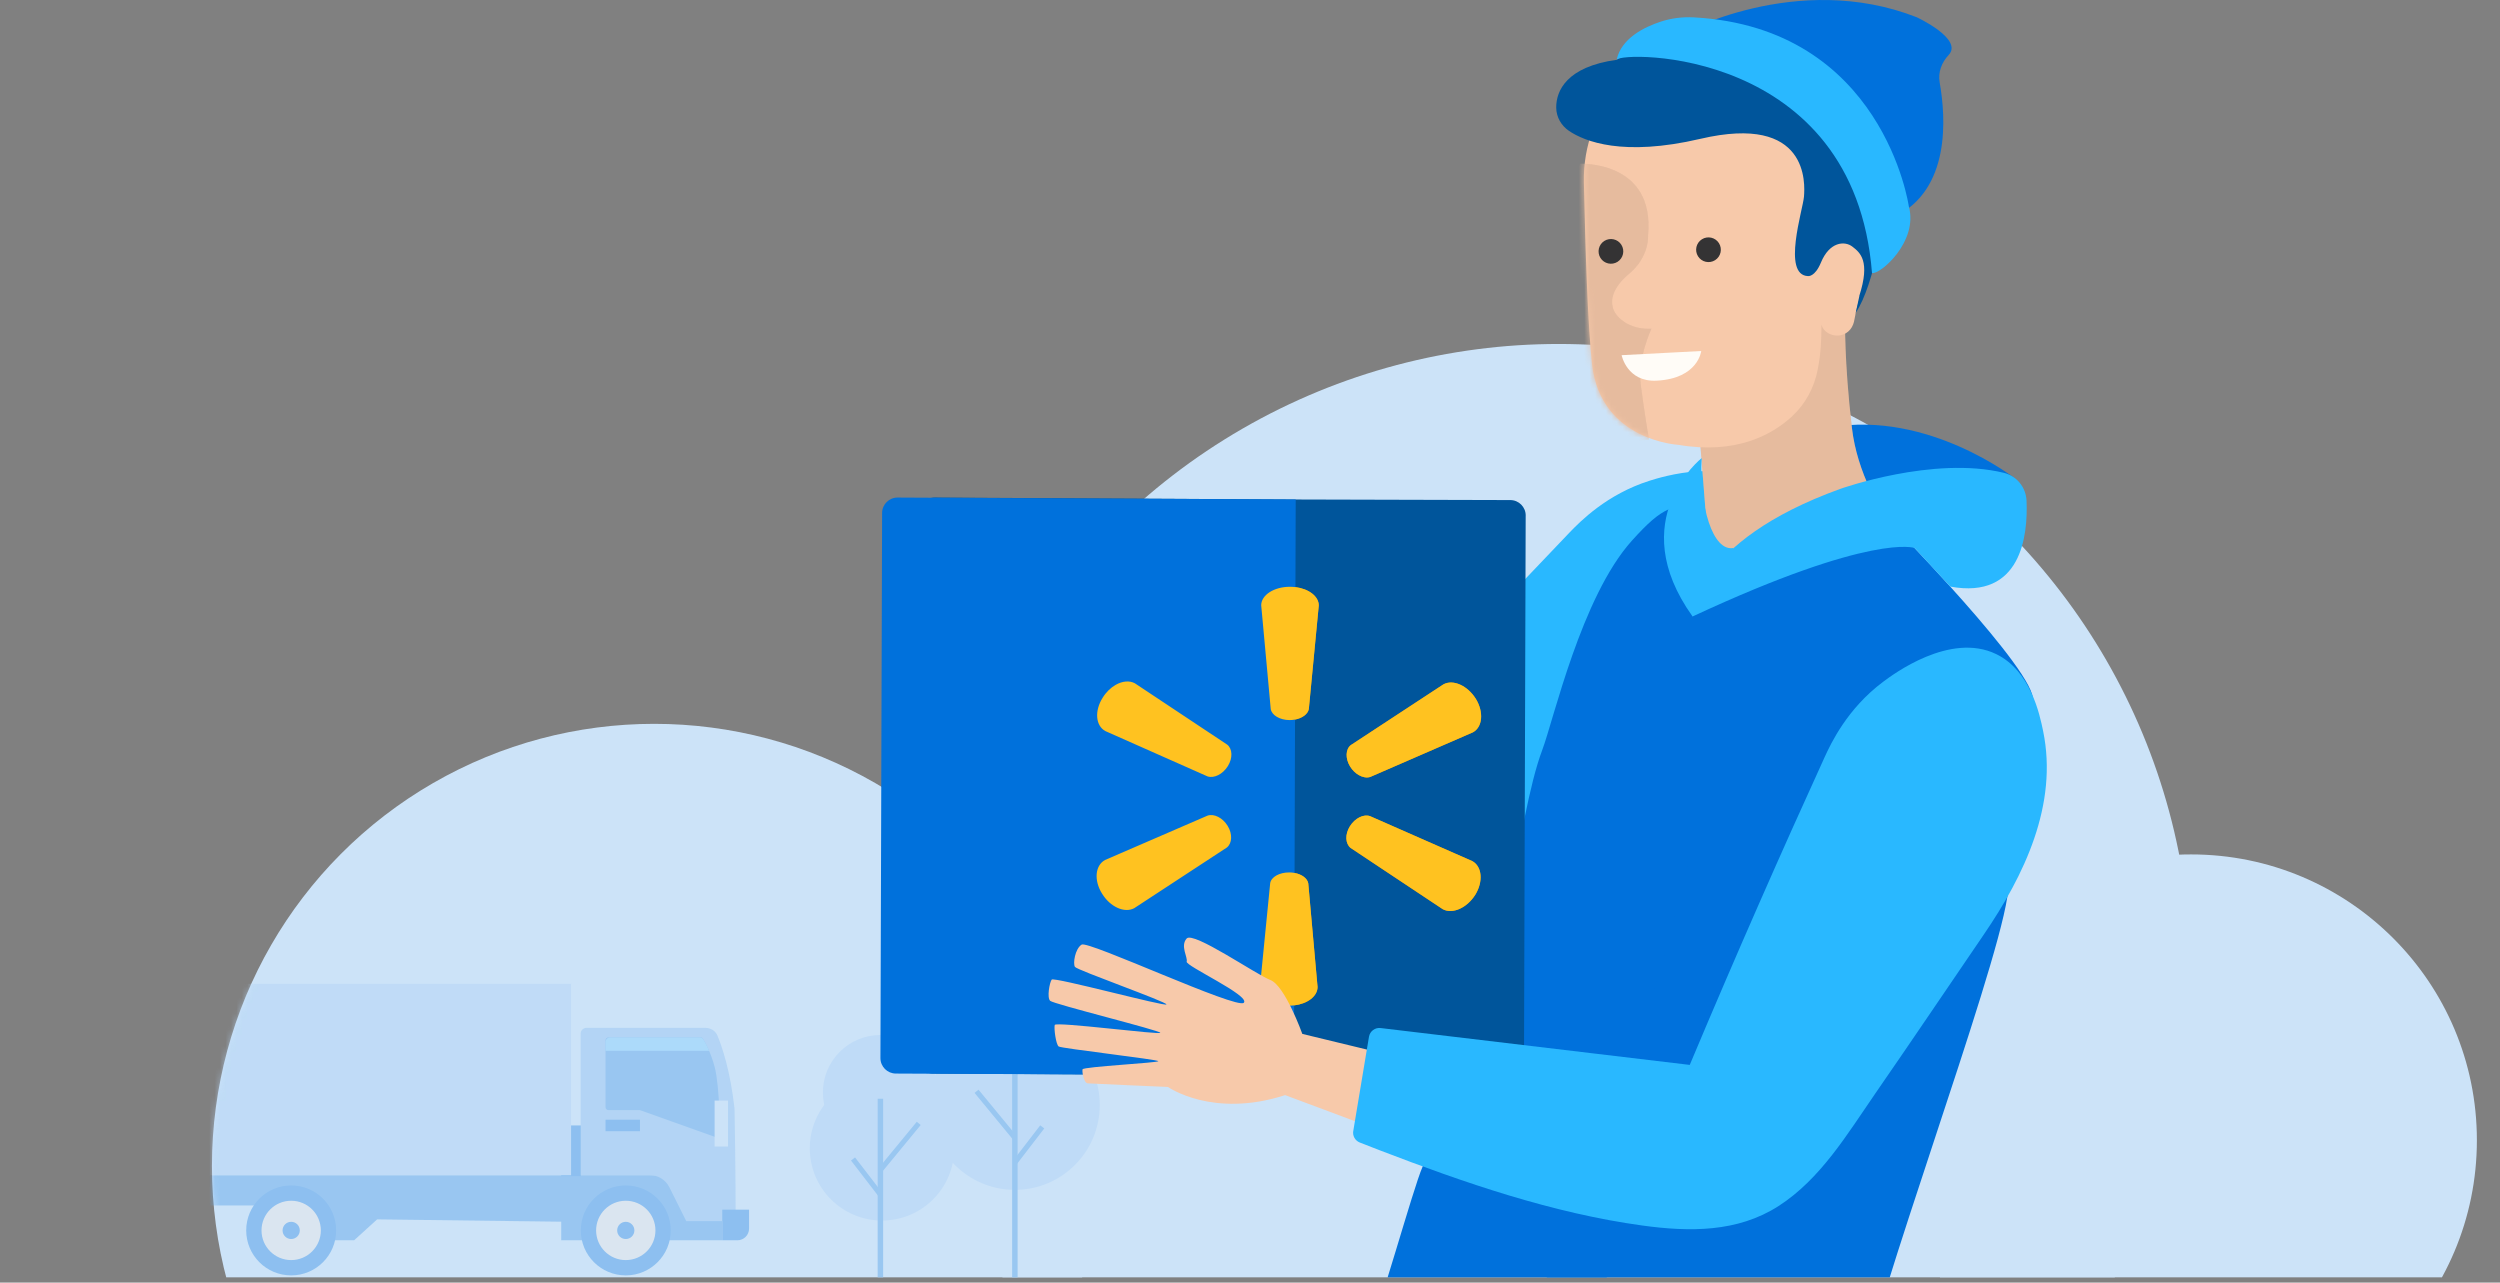
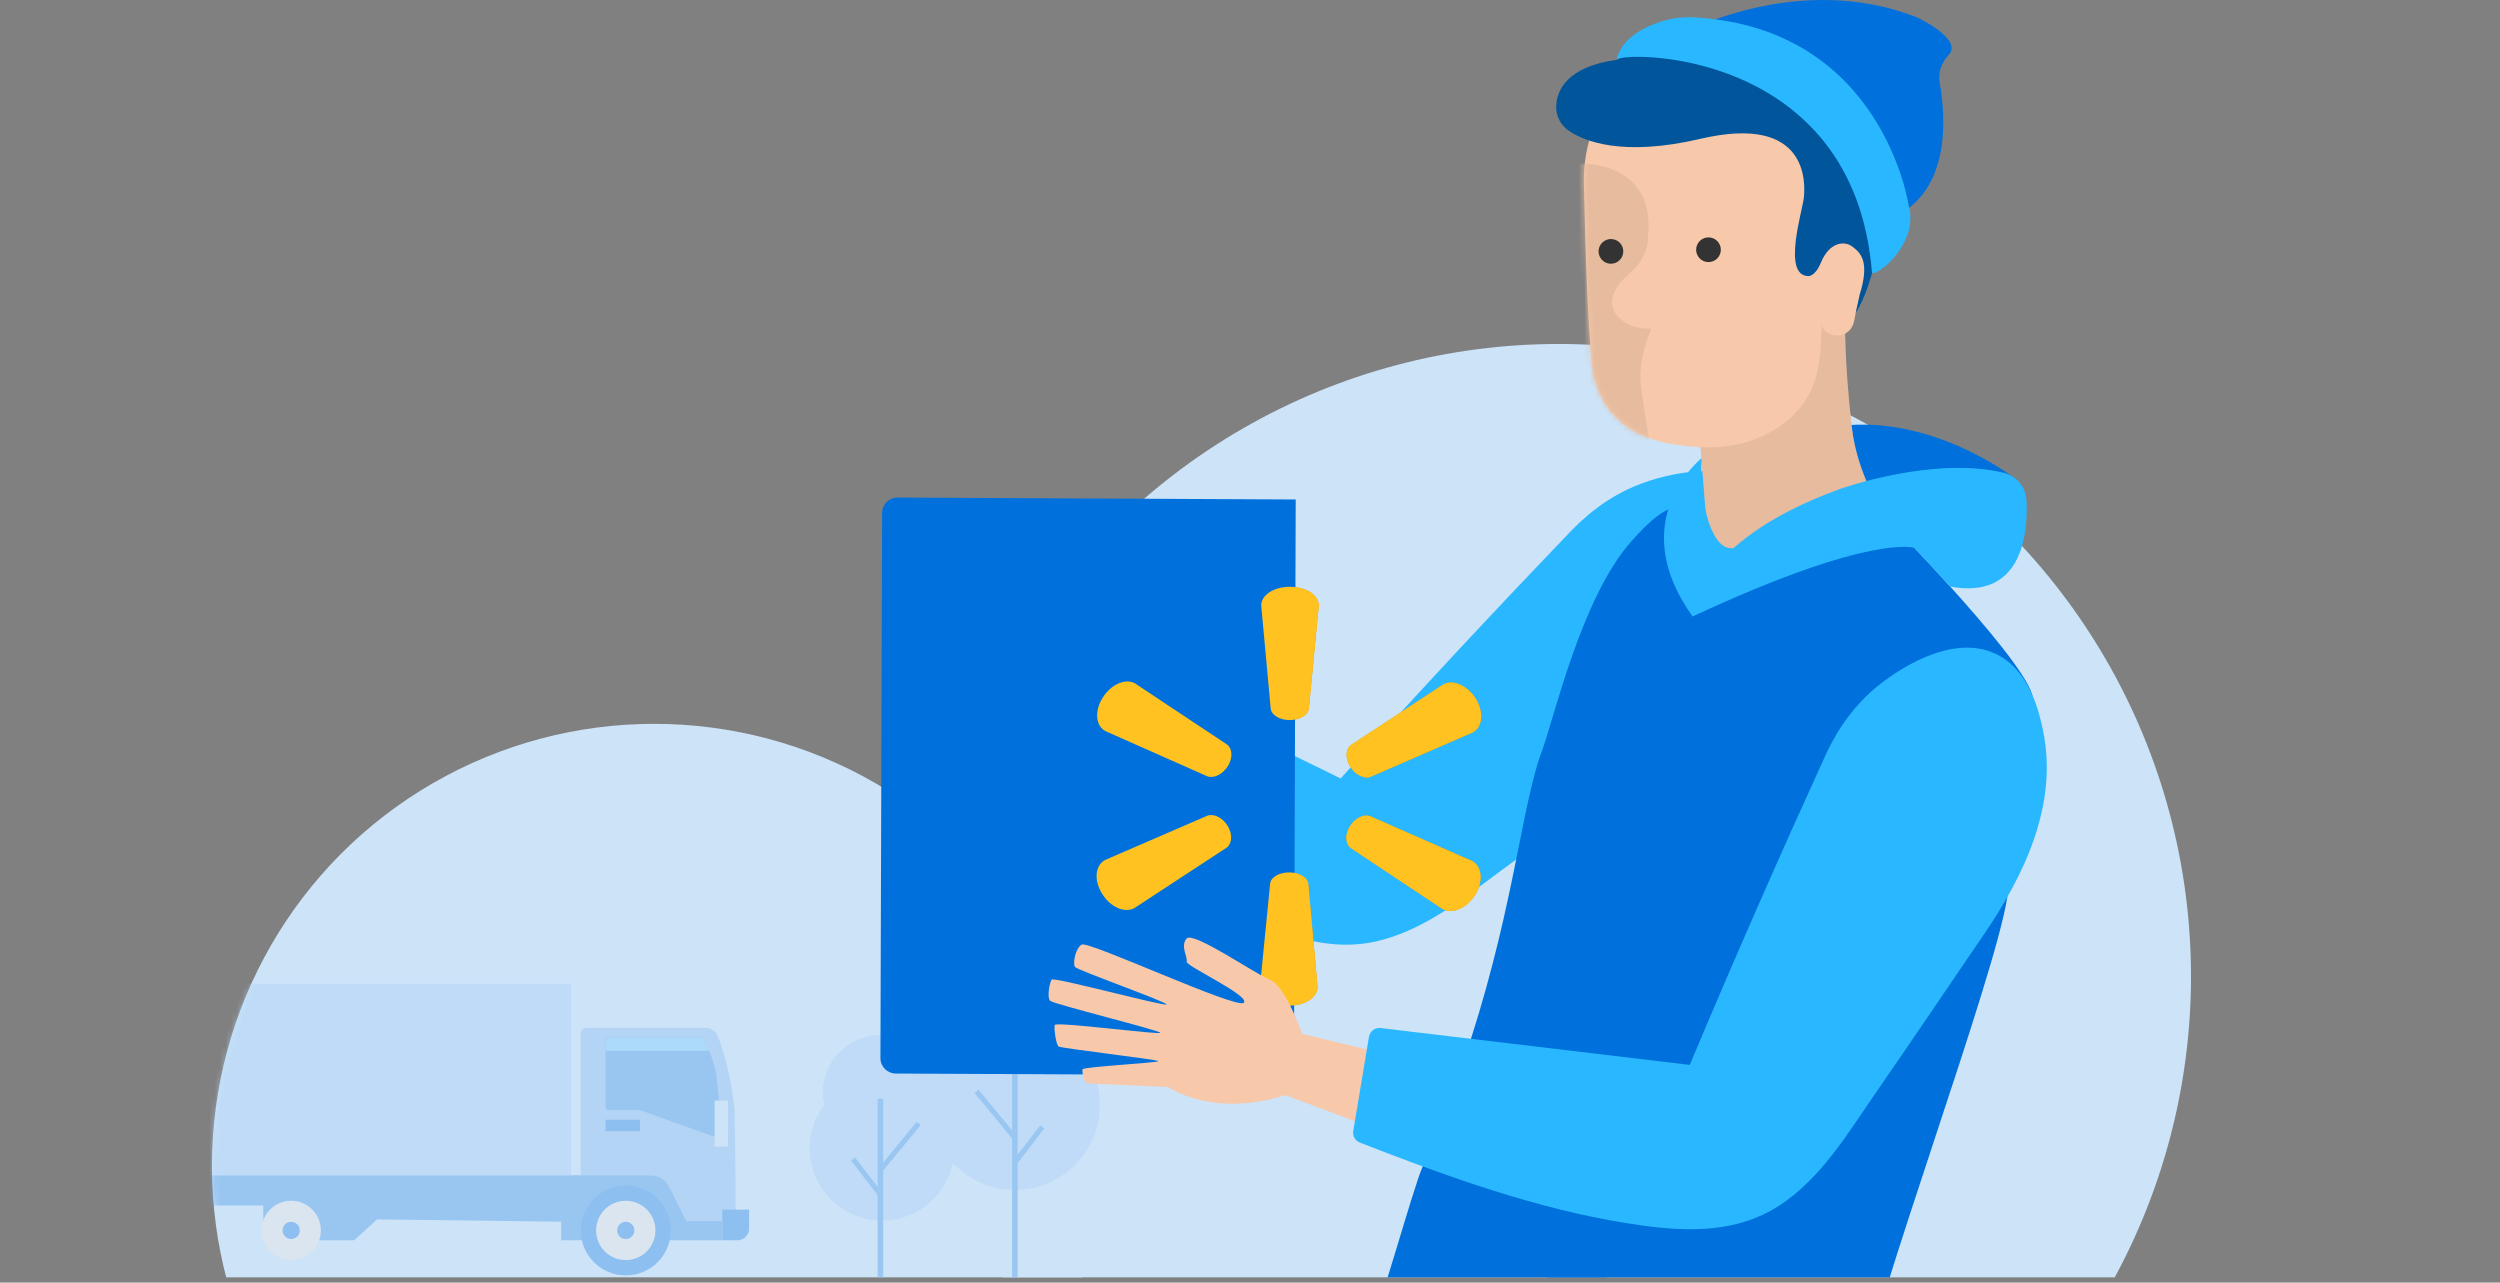
<svg xmlns="http://www.w3.org/2000/svg" width="460" height="236" viewBox="0 0 460 236" fill="none">
  <rect x="0" y="0" width="460" height="236" fill="#808080" stroke="none" />
  <g clip-path="url(#clip0_9_2264)">
    <circle cx="286.792" cy="179.644" r="116.353" fill="#CCE3F8" />
-     <circle cx="403.144" cy="209.815" r="52.602" fill="#CCE3F8" />
    <circle cx="120.368" cy="214.554" r="81.368" fill="#CCE3F8" />
    <g opacity="0.5">
      <mask id="mask0_9_2264" style="mask-type:alpha" maskUnits="userSpaceOnUse" x="39" y="133" width="163" height="163">
        <circle cx="120.368" cy="214.554" r="81.368" fill="#F2F8FD" />
      </mask>
      <g mask="url(#mask0_9_2264)">
        <path fill-rule="evenodd" clip-rule="evenodd" d="M35 216.24H132.897V228.214H112.576H103.262V224.793L69.393 224.366L65.159 228.214H48.436V221.8H35V216.24Z" fill="#66AAEA" />
        <path fill-rule="evenodd" clip-rule="evenodd" d="M106.838 190.202C106.838 189.606 107.321 189.124 107.916 189.124L125.009 189.124L129.774 189.124C130.747 189.124 131.637 189.651 132.01 190.549C132.875 192.631 134.37 197.024 135.151 203.944C135.362 214.742 135.362 224.693 135.362 224.693H126.277L123.168 218.462C122.484 217.091 121.083 216.224 119.55 216.224H106.838V190.202Z" fill="#99C6F1" />
        <path fill-rule="evenodd" clip-rule="evenodd" d="M111.416 191.423C111.416 191.126 111.658 190.884 111.955 190.884H128.91C129.086 190.884 129.25 190.969 129.343 191.119C129.724 191.733 130.746 193.535 131.498 196.309C132.44 199.784 132.545 209.549 132.545 209.549L117.755 204.267H111.955C111.658 204.267 111.416 204.025 111.416 203.728V191.423Z" fill="#66AAEA" />
        <path d="M130.478 193.349H111.416V191.734C111.416 191.264 111.797 190.884 112.266 190.884H128.749C129.026 190.884 129.285 191.019 129.427 191.257C129.665 191.654 130.057 192.361 130.478 193.349Z" fill="#8CD1FC" />
        <ellipse cx="115.143" cy="226.397" rx="8.275" ry="8.276" fill="#4D9CE7" />
        <ellipse cx="115.143" cy="226.396" rx="5.458" ry="5.459" fill="#E8E8E8" />
        <ellipse cx="115.143" cy="226.397" rx="1.585" ry="1.585" fill="#4D9CE7" />
-         <ellipse cx="53.577" cy="226.397" rx="8.275" ry="8.276" fill="#4D9CE7" />
        <ellipse cx="53.577" cy="226.396" rx="5.458" ry="5.459" fill="#E8E8E8" />
        <ellipse cx="53.577" cy="226.397" rx="1.585" ry="1.585" fill="#4D9CE7" />
        <rect x="111.416" y="206.028" width="6.339" height="2.113" fill="#4D9CE7" />
        <rect x="131.489" y="202.506" width="2.465" height="8.452" fill="#CCE3F8" />
        <path d="M132.897 222.58H137.828V226.058C137.828 227.249 136.862 228.214 135.671 228.214H132.897V222.58Z" fill="#4D9CE7" />
-         <rect x="103.258" y="207.08" width="3.609" height="9.342" fill="#4D9CE7" />
        <rect x="35" y="181.023" width="70.078" height="35.217" fill="#B3D4F5" />
      </g>
    </g>
    <circle cx="186.737" cy="203.315" r="15.62" fill="#BFDBF7" />
    <circle cx="186.737" cy="189.207" r="10.581" fill="#BFDBF7" />
    <rect x="186.233" y="196.261" width="1.008" height="44.34" fill="#99C7F1" />
    <path d="M186.737 209.361L179.682 200.796" stroke="#99C7F1" stroke-width="0.939" />
    <path d="M186.737 213.896L191.775 207.346" stroke="#99C7F1" stroke-width="0.939" />
    <circle cx="13.289" cy="13.289" r="13.289" transform="matrix(-1 0 0 1 175.579 197.999)" fill="#BFDBF7" />
    <circle cx="10.581" cy="10.581" r="10.581" transform="matrix(-1 0 0 1 172.575 190.438)" fill="#BFDBF7" />
    <rect width="1.008" height="38.434" transform="matrix(-1 0 0 1 162.498 202.167)" fill="#99C7F1" />
    <path d="M161.994 215.268L169.048 206.702" stroke="#99C7F1" stroke-width="0.939" />
    <path d="M161.994 219.802L156.956 213.251" stroke="#99C7F1" stroke-width="0.939" />
    <path d="M370.78 88.065C370.78 88.065 354.892 75.554 336.906 78.611L344.317 94.329H363.556L370.774 88.065H370.78Z" fill="#0071DC" />
    <path d="M183.477 135.636L193.564 117.241L246.677 143.239C261.63 126.671 275.726 111.603 288.744 98.037C290.758 95.939 295.672 90.934 303.534 88.45C305.693 87.769 318.198 83.82 324.854 90.5C329.834 95.499 328.749 103.626 328.339 106.689C326.506 120.418 316.286 130.638 305.632 138.488C296.148 145.476 286.712 152.525 277.192 159.458C269.902 164.77 262.516 170.987 253.544 173.139C244.766 175.243 236.463 172.223 228.709 168.255C213.817 160.64 200.347 149.986 187.631 139.206C186.238 138.024 184.852 136.83 183.477 135.63V135.636Z" fill="#29B8FF" />
    <path d="M339.499 58.521C339.499 58.521 339.294 66.408 340.765 78.834C342.659 94.824 357.358 108.258 357.358 108.258C357.358 108.258 332.216 122.903 322.804 121.661C313.398 120.419 315.261 112.346 315.261 112.346L310.914 57.068L339.499 58.521Z" fill="#DEB599" />
    <g opacity="0.3">
      <path d="M339.499 58.521C339.499 58.521 339.294 66.408 340.765 78.834C342.659 94.824 357.358 108.258 357.358 108.258C357.358 108.258 332.216 122.903 322.804 121.661C313.398 120.419 315.261 112.346 315.261 112.346L310.914 57.068L339.499 58.521Z" fill="#F7C9AA" />
    </g>
    <path d="M331.51 105.671C330.648 110.79 329.762 115.921 328.833 121.046C324.245 146.412 318.722 171.705 310.914 195.949C307.712 205.892 304.125 215.659 300.055 225.18C298.487 228.852 296.847 232.493 295.135 236.087C280.544 246 274.925 256.408 280.544 246C269.769 244.981 261.147 249.895 251.5 246C253.845 241.357 259.881 218.963 261.775 214.622C264.319 208.798 266.49 203.251 268.353 197.975C269.179 195.642 269.944 193.369 270.656 191.144C274.792 178.241 277.149 167.195 278.976 158.157C279.537 155.371 280.05 152.773 280.544 150.373C281.581 145.393 282.552 141.251 283.782 137.983C285.862 132.472 290.963 109.813 300.278 99.473C303.221 96.205 305.023 94.637 306.953 93.751C307.905 93.311 308.894 93.034 310.058 92.798C310.377 98.936 312.132 102.554 314.652 104.586C314.809 104.718 314.978 104.839 315.141 104.96C315.472 105.189 315.81 105.394 316.16 105.581C317.854 106.473 319.783 106.847 321.791 106.913C323.823 106.973 325.939 106.714 327.977 106.364C327.977 106.358 327.989 106.358 327.995 106.358C328.128 106.334 328.261 106.316 328.393 106.292C329.466 106.099 330.51 105.882 331.51 105.671Z" fill="#0071DC" />
    <path d="M369.345 165.072C366.933 180.417 344.912 239.021 342 256C323.9 268.963 314.839 248.643 290.878 248.643C285 268.544 290.878 256 295.135 236.086C286.163 268 279.96 248.932 277 248.643C278.616 244.669 289.347 227.567 290.878 223.449C294.345 214.127 297.607 204.48 300.64 194.725C307.664 172.157 313.477 148.98 317.854 127.702C318.342 125.332 318.813 122.987 319.259 120.672C320.037 116.692 320.76 112.797 321.423 108.999C321.55 108.299 321.67 107.606 321.791 106.913C321.9 106.255 322.014 105.598 322.123 104.947C323.986 104.561 326.253 104 328.683 103.361C336.515 101.287 345.981 98.369 348.411 97.609C348.797 97.489 349.008 97.422 349.008 97.422C349.008 97.422 350.286 98.737 352.27 100.835C352.39 100.962 352.517 101.088 352.637 101.221L352.668 101.251C354.308 102.987 356.364 105.194 358.546 107.612L358.842 107.938C365.305 115.088 372.77 123.934 373.903 127.762C373.921 127.798 373.927 127.835 373.939 127.871C374.524 130.011 372.456 145.229 369.345 165.072Z" fill="#0071DC" />
-     <path d="M280.725 94.865L280.417 195.158C280.417 196.726 279.133 197.998 277.566 197.992L238.085 197.883L171.671 197.534C170.104 197.534 168.838 196.262 168.832 194.7L169.139 94.383C169.139 92.821 170.411 91.555 171.973 91.549L238.417 91.905L277.897 92.013C279.465 92.013 280.737 93.298 280.731 94.865H280.725Z" fill="#00559B" />
    <path fill-rule="evenodd" clip-rule="evenodd" d="M241.95 176.256L240.72 162.527C240.551 161.605 239.526 160.869 238.199 160.622C237.886 160.556 237.56 160.526 237.223 160.526C235.402 160.52 233.888 161.37 233.713 162.509L232.658 173.175L231.832 181.574C231.832 181.876 231.887 182.171 231.995 182.449C232.447 183.6 233.762 184.517 235.48 184.878C235.993 184.987 236.535 185.047 237.102 185.047C237.458 185.047 237.801 185.029 238.133 184.987C240.611 184.692 242.426 183.299 242.432 181.611L241.95 176.256ZM270.933 158.458L252.097 150.173C250.909 149.751 249.318 150.535 248.383 152.03C247.448 153.52 247.533 155.226 248.504 156.016L265.47 167.291C267.237 168.249 269.89 167.098 271.445 164.65C272.953 162.202 272.7 159.465 270.933 158.458ZM225.887 151.958C224.965 150.457 223.373 149.667 222.179 150.077L206.123 157.029L203.325 158.241C201.511 159.229 201.239 161.973 202.777 164.427C204.272 166.887 206.919 168.056 208.692 167.11L214.805 163.106L225.743 155.943C226.719 155.16 226.81 153.453 225.887 151.958ZM271.56 128.594C270.022 126.134 267.376 124.964 265.609 125.911L264.807 126.436L248.564 137.089C247.587 137.831 247.497 139.537 248.419 141.039C248.841 141.72 249.396 142.257 249.987 142.6C250.704 143.022 251.47 143.167 252.121 142.962L271.011 134.75C272.784 133.797 273.055 131.054 271.56 128.594ZM225.803 137.011L220.268 133.333L208.824 125.73C207.811 125.175 206.509 125.32 205.297 126.007C204.393 126.514 203.542 127.328 202.897 128.371C201.342 130.819 201.595 133.568 203.404 134.527L222.203 142.866C223.397 143.245 224.989 142.462 225.924 140.966C226.858 139.471 226.774 137.765 225.803 137.011ZM238.356 108.028C238.031 107.992 237.693 107.968 237.349 107.968C234.407 107.962 232.067 109.499 232.061 111.368L233.816 130.451C233.985 131.591 235.492 132.489 237.271 132.495C237.621 132.495 237.964 132.465 238.284 132.399C239.628 132.145 240.647 131.386 240.822 130.475L242.655 111.404C242.661 109.752 240.84 108.341 238.356 108.028Z" fill="#E09501" />
    <path d="M238.41 91.899L238.085 197.884L164.84 197.534C163.272 197.534 162.006 196.262 162 194.7L162.307 94.383C162.307 92.822 163.58 91.555 165.141 91.549L238.41 91.905V91.899Z" fill="#0071DC" />
    <path fill-rule="evenodd" clip-rule="evenodd" d="M241.95 176.256L240.72 162.527C240.551 161.605 239.526 160.869 238.199 160.622C237.886 160.556 237.56 160.526 237.223 160.526C235.402 160.52 233.888 161.37 233.713 162.509L232.658 173.175L231.832 181.574C231.832 181.876 231.887 182.171 231.995 182.449C232.447 183.6 233.762 184.517 235.48 184.878C235.993 184.987 236.535 185.047 237.102 185.047C237.458 185.047 237.801 185.029 238.133 184.987C240.611 184.692 242.426 183.299 242.432 181.611L241.95 176.256ZM270.933 158.458L252.097 150.173C250.909 149.751 249.318 150.535 248.383 152.03C247.448 153.52 247.533 155.226 248.504 156.016L265.47 167.291C267.237 168.249 269.89 167.098 271.445 164.65C272.953 162.202 272.7 159.465 270.933 158.458ZM225.887 151.958C224.965 150.457 223.373 149.667 222.179 150.077L206.123 157.029L203.325 158.241C201.511 159.229 201.239 161.973 202.777 164.427C204.272 166.887 206.919 168.056 208.692 167.11L214.805 163.106L225.743 155.943C226.719 155.16 226.81 153.453 225.887 151.958ZM271.56 128.594C270.022 126.134 267.376 124.964 265.609 125.911L264.807 126.436L248.564 137.089C247.587 137.831 247.497 139.537 248.419 141.039C248.841 141.72 249.396 142.257 249.987 142.6C250.704 143.022 251.47 143.167 252.121 142.962L271.011 134.75C272.784 133.797 273.055 131.054 271.56 128.594ZM225.803 137.011L220.268 133.333L208.824 125.73C207.811 125.175 206.509 125.32 205.297 126.007C204.393 126.514 203.542 127.328 202.897 128.371C201.342 130.819 201.595 133.568 203.404 134.527L222.203 142.866C223.397 143.245 224.989 142.462 225.924 140.966C226.858 139.471 226.774 137.765 225.803 137.011ZM238.356 108.028C238.031 107.992 237.693 107.968 237.349 107.968C234.407 107.962 232.067 109.499 232.061 111.368L233.816 130.451C233.985 131.591 235.492 132.489 237.271 132.495C237.621 132.495 237.964 132.465 238.284 132.399C239.628 132.145 240.647 131.386 240.822 130.475L242.655 111.404C242.661 109.752 240.84 108.341 238.356 108.028Z" fill="#FFC220" />
    <path d="M255.775 194.151L239.628 190.238C239.628 190.238 236.451 181.369 233.756 180.326C231.067 179.283 219.569 171.306 218.345 172.687C217.121 174.067 218.592 176.154 218.345 176.937C218.097 177.721 230.09 183.196 228.866 184.504C227.642 185.807 200.244 173.024 199.02 173.808C197.797 174.592 197.393 177.311 197.79 177.908C198.182 178.511 214.679 184.329 214.625 184.812C214.57 185.294 193.908 179.711 193.51 180.248C193.118 180.79 192.611 183.552 193.226 184.149C193.847 184.751 213.497 189.611 213.497 190.033C213.497 190.455 194.245 187.935 194.07 188.592C193.902 189.255 194.293 192.192 194.8 192.554C195.306 192.915 213.141 194.953 213.141 195.255C213.141 195.556 199.304 196.274 199.189 196.756C199.075 197.238 199.412 199.276 200.148 199.337C200.878 199.397 214.902 200 214.902 200C214.902 200 223.12 205.824 236.463 201.501L253.014 207.687L255.998 193.94L255.769 194.157L255.775 194.151Z" fill="#F7C9AA" />
    <path d="M249.004 208.092L251.892 190.763C252.061 189.744 253.007 189.033 254.032 189.16L310.914 195.943C319.56 175.37 327.892 156.492 335.7 139.387C336.906 136.74 339.897 130.391 346.493 125.453C348.308 124.096 358.805 116.24 367.294 120.352C373.643 123.427 375.302 131.458 375.929 134.485C378.732 148.045 372.462 161.069 364.991 172C358.347 181.725 351.769 191.499 345.07 201.182C339.945 208.598 335.025 216.913 327.265 221.905C319.674 226.789 310.835 226.681 302.213 225.499C285.644 223.226 269.407 217.618 253.845 211.643C252.628 211.173 251.41 210.703 250.192 210.22C249.342 209.883 248.847 208.996 248.998 208.098L249.004 208.092Z" fill="#29B8FF" />
    <path d="M308.803 81.848C308.803 81.848 294.562 81.107 292.952 67.106C292.174 60.347 291.71 46.293 291.433 33.571C291.137 19.89 301.399 8.284 315.008 6.891L316.358 6.752C331.028 6.113 339.77 18.214 340.006 32.896L340.627 43.477C341.248 42.989 342.025 42.687 342.882 42.681C345.522 42.663 343.937 40.776 344.305 46.197C344.359 46.962 341.447 57.514 341.447 57.514C341.447 57.514 341.344 58.328 341.133 59.202C340.97 59.883 340.627 60.528 340.09 60.987C338.221 62.596 335.484 61.409 335.152 59.702C335.122 62.747 335.08 64.743 334.453 68.023C333.819 71.321 332.179 74.366 329.707 76.639C325.987 80.058 319.385 83.657 308.797 81.848" fill="#F7C9AA" />
    <mask id="mask1_9_2264" style="mask-type:luminance" maskUnits="userSpaceOnUse" x="291" y="6" width="54" height="77">
      <path d="M308.803 81.848C308.803 81.848 294.562 81.107 292.952 67.106C292.174 60.347 291.71 46.293 291.433 33.571C291.137 19.89 301.399 8.284 315.008 6.891L316.358 6.752C331.028 6.113 339.77 18.214 340.006 32.896L340.627 43.477C341.248 42.989 342.025 42.687 342.882 42.681C345.522 42.663 343.937 40.776 344.305 46.197C344.359 46.962 341.447 57.514 341.447 57.514C341.447 57.514 341.344 58.328 341.133 59.202C340.97 59.883 340.627 60.528 340.09 60.987C338.221 62.596 335.484 61.409 335.152 59.702C335.122 62.747 335.08 64.743 334.452 68.023C333.819 71.321 332.179 74.366 329.707 76.639C325.987 80.058 319.385 83.657 308.797 81.848" fill="white" />
    </mask>
    <g mask="url(#mask1_9_2264)">
-       <path d="M290.734 30.128C290.734 30.128 304.577 29.495 303.245 43.381C303.245 43.381 303.534 47.221 299.754 50.381C295.973 53.54 296.293 56.217 297.264 57.688C298.24 59.166 300.562 60.655 303.872 60.48C303.872 60.48 301.285 65.913 301.894 70.724C302.503 75.535 303.414 80.878 303.414 80.878L292.892 82.15L287.194 38.479L290.734 30.128Z" fill="#DEB599" />
+       <path d="M290.734 30.128C290.734 30.128 304.577 29.495 303.245 43.381C303.245 43.381 303.534 47.221 299.754 50.381C295.973 53.54 296.293 56.217 297.264 57.688C298.24 59.166 300.562 60.655 303.872 60.48C303.872 60.48 301.285 65.913 301.894 70.724C302.503 75.535 303.414 80.878 303.414 80.878L292.892 82.15L287.194 38.479L290.734 30.128" fill="#DEB599" />
      <path opacity="0.3" d="M290.734 30.128C290.734 30.128 304.577 29.495 303.245 43.381C303.245 43.381 303.534 47.221 299.754 50.381C295.973 53.54 296.293 56.217 297.264 57.688C298.24 59.166 300.562 60.655 303.872 60.48C303.872 60.48 301.285 65.913 301.894 70.724C302.503 75.535 303.414 80.878 303.414 80.878L292.892 82.15L287.194 38.479L290.734 30.128Z" fill="#F7C9AA" />
-       <path d="M298.385 65.352L313.024 64.586C313.024 64.586 312.488 69.639 304.848 70.043C299.362 70.332 298.379 65.358 298.379 65.358L298.385 65.352Z" fill="#FFFCF7" />
    </g>
    <path d="M315.573 47.875C316.635 47.206 316.954 45.802 316.285 44.74C315.615 43.678 314.212 43.359 313.15 44.028C312.087 44.697 311.769 46.101 312.438 47.163C313.107 48.225 314.511 48.544 315.573 47.875Z" fill="#343334" />
    <path d="M297.622 48.177C298.684 47.508 299.003 46.104 298.334 45.042C297.665 43.98 296.261 43.661 295.199 44.33C294.137 44.999 293.818 46.403 294.487 47.465C295.156 48.527 296.56 48.846 297.622 48.177Z" fill="#343334" />
    <path d="M342.104 54.463C344.178 48.011 342.273 46.492 340.844 45.383C339.409 44.273 336.629 44.484 335.05 48.313C333.94 51.002 332.68 50.803 332.68 50.803C327.844 50.628 331.745 38.539 331.932 36.188C332.119 33.842 332.909 20.861 312.867 25.546C298.614 28.88 291.578 26.022 288.708 24.093C287.273 23.128 286.362 21.542 286.344 19.818C286.314 16.743 288.225 12.281 297.462 11.003C321.049 -2.593 348.598 26.131 346.837 38.841C346.837 38.841 344.974 52.383 341.465 57.514L342.122 54.469L342.104 54.463Z" fill="#00559B" />
    <path d="M311.439 113.437C311.439 113.437 311.439 99.762 338.631 89.946C338.631 89.946 355.749 83.833 368.718 87.004C371.093 87.583 372.782 89.687 372.884 92.123C373.155 98.508 371.95 110.35 358.848 107.932L352.288 100.829C352.288 100.829 344.6 97.984 311.439 113.431V113.437Z" fill="#29B8FF" />
    <path d="M313.109 84.29C313.109 84.29 298.686 95.638 311.438 113.437L319.023 100.817C315.116 101.649 312.614 92.919 313.109 84.297V84.29Z" fill="#29B8FF" />
    <path d="M309.105 6.373C309.105 6.373 330.57 -5.511 352.685 3.177C352.685 3.177 361.32 7.181 358.546 10.123C357.256 11.492 356.574 13.319 356.9 15.176C358.046 21.663 358.944 34.934 348.567 39.902C339.843 22.2 328.893 11.281 309.111 6.373H309.105Z" fill="#0071DC" />
    <path d="M297.45 11.003C298.192 9.387 341.188 8.646 344.449 50.237C345.89 50.592 353.053 44.472 351.214 37.925C351.214 37.925 346.542 5.082 311.644 3.195C309.606 3.087 307.55 3.34 305.608 3.973C302.503 4.986 298.331 7.054 297.456 10.997L297.45 11.003Z" fill="#29B8FF" />
  </g>
  <defs>
    <clipPath id="clip0_9_2264">
      <rect width="459.1" height="235.034" fill="white" />
    </clipPath>
  </defs>
</svg>